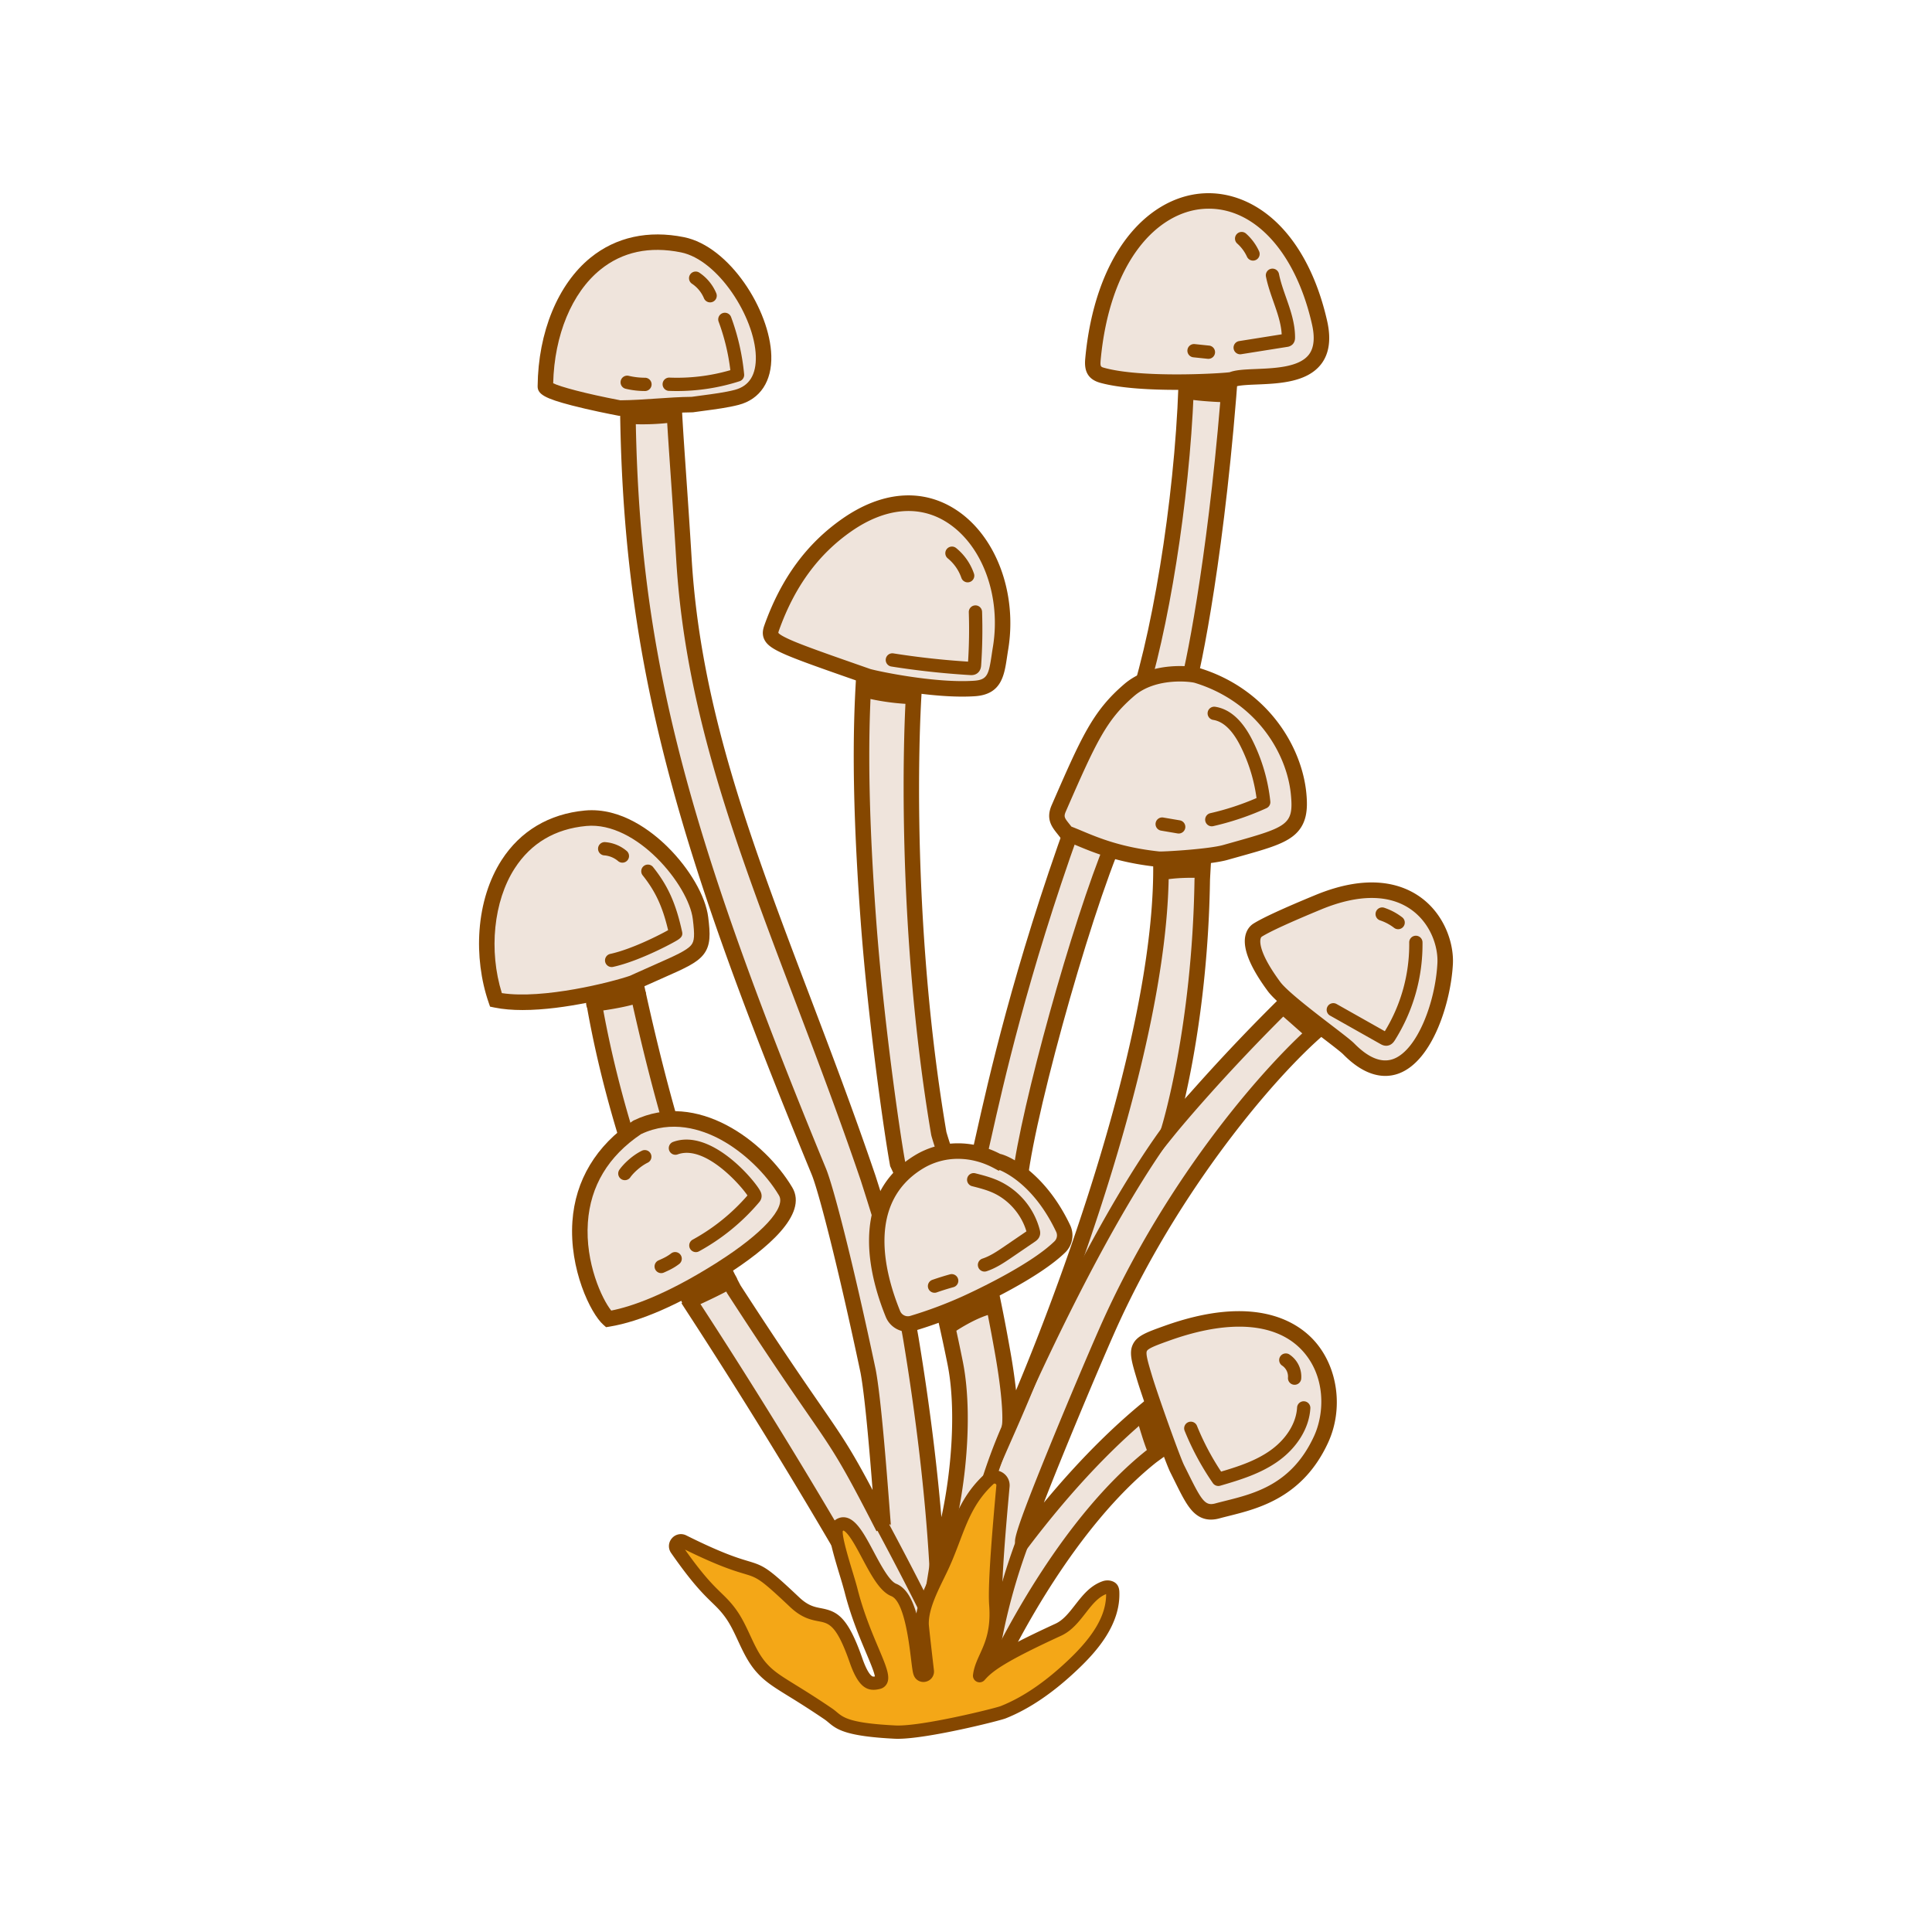
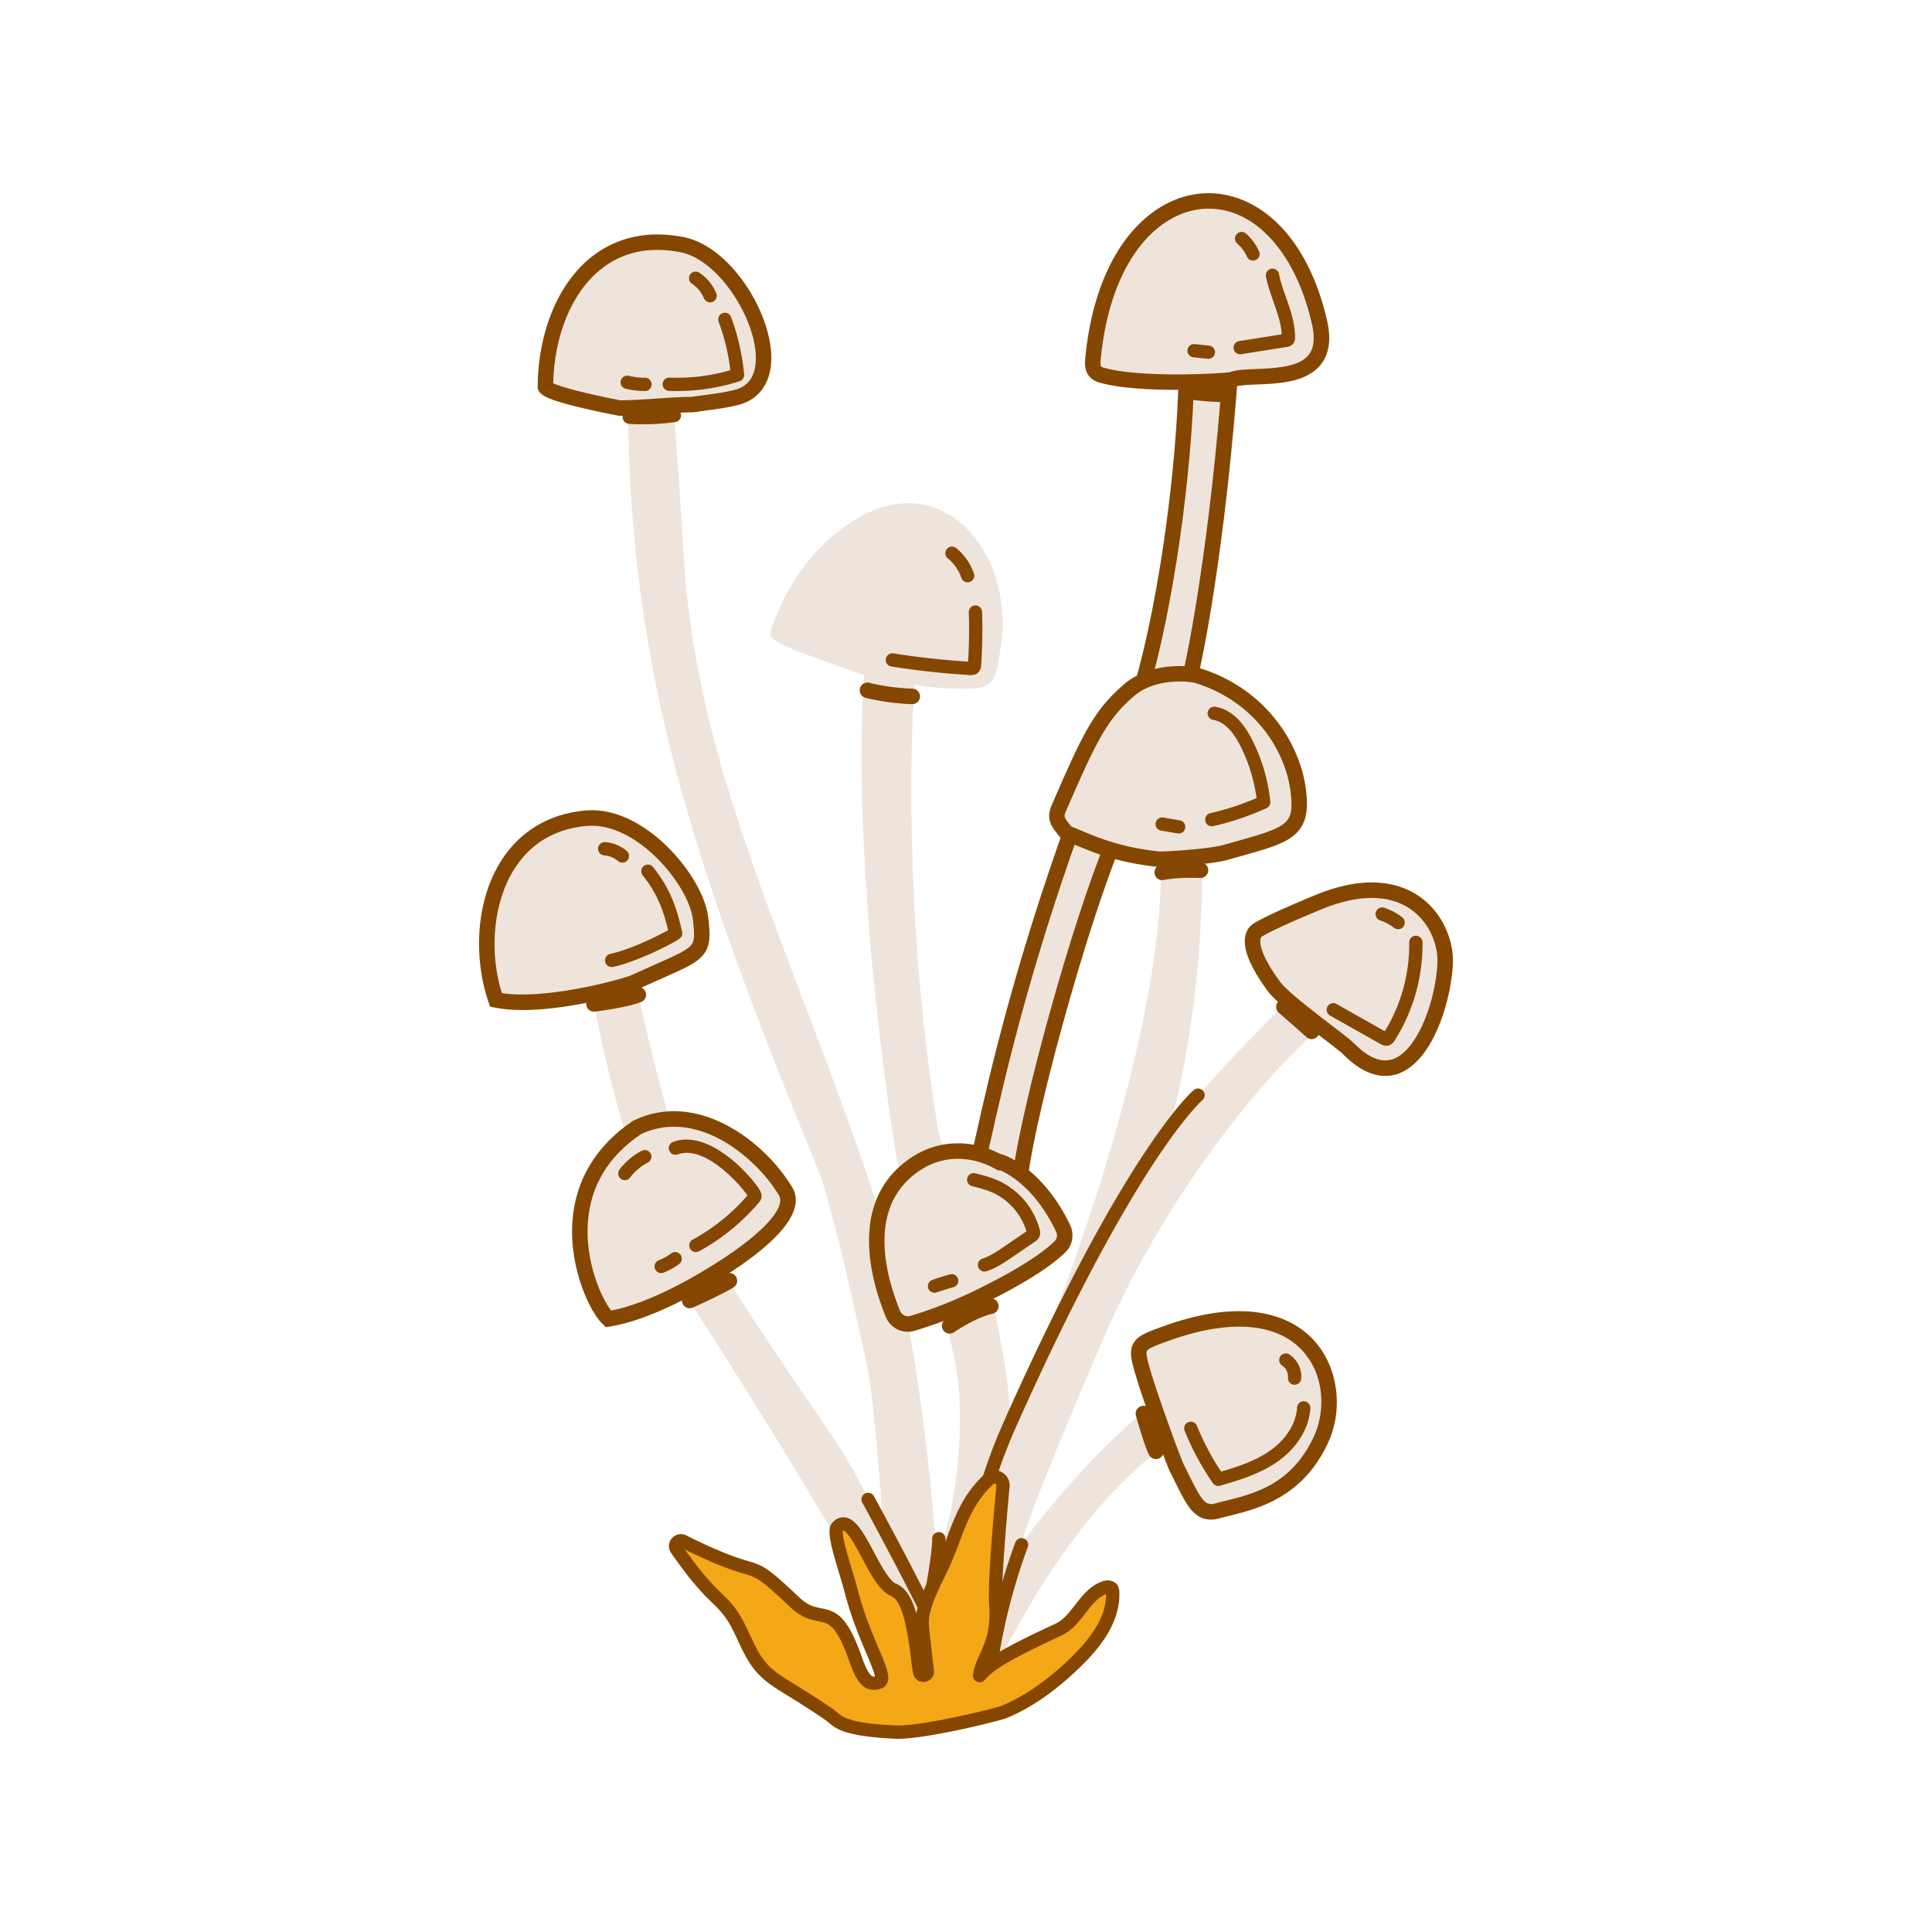
<svg xmlns="http://www.w3.org/2000/svg" data-bbox="49.589 20 100.822 160" viewBox="0 0 200 200" height="200" width="200" data-type="color">
  <g>
    <path d="M105.484 123.332c.164-5.826 6.456-28.521 10.116-36.902-1.419-.547-2.883-.983-4.318-1.491-6.931 19.158-9.31 32.586-10.106 35.479 1.529.824 2.922 1.863 4.308 2.914z" fill="#EFE4DC" data-color="1" />
    <path d="m106.242 124.914-1.243-.943c-1.448-1.098-2.763-2.07-4.204-2.846l-.563-.303.169-.616c.147-.535.355-1.464.643-2.749 1.253-5.6 3.861-17.252 9.482-32.79l.271-.749.751.266c.557.197 1.132.388 1.687.572.872.289 1.773.588 2.652.926l.782.301-.335.768c-3.694 8.46-9.892 31.037-10.049 36.603l-.043 1.56zm-4.137-4.894c.928.538 1.804 1.143 2.7 1.802.882-7.255 6.161-26.342 9.726-34.931-.599-.214-1.207-.415-1.801-.612-.317-.105-.64-.212-.963-.322-5.402 15.07-7.932 26.373-9.157 31.851-.205.916-.37 1.655-.505 2.212z" fill="#854700" data-color="2" />
    <path d="M137.581 105.643c-.297-.204-2.623-2.072-3.231-3.015-8.185 7.93-13.347 14.311-13.347 14.311s3.206-10.18 3.453-25.802c.005-.304.188-3.314.19-3.545-1.509.015-3.019-.029-4.529-.05.984 16.901-8.912 44.767-15.576 59.913 0 0 .246-1.85-.751-7.502-2.965-16.793-4.675-15.967-6.6-22.596-4.082-24.021-2.665-46.88-2.371-48.041-.375-.017-4.152-.807-5.272-1.001-.328 4.832-.748 12.029.352 26.947.772 10.462 2.45 22.084 3.026 25.213 2.346 4.905 4.454 13.127 5.96 20.628 1.225 6.102 0 15.616-1.905 20.456-.448-7.544-1.461-15.627-2.68-22.969-.936-5.511-2.803-11.555-4.433-16.649-8.25-24.248-17.796-42.612-19.069-64.131-.52-8.636-1.104-15.314-1.039-17.282-1.593.08-3.183.227-4.777.286.124 26.8 5.39 45.546 19.783 80.456.733 1.777 2.72 9.399 5.101 20.658.738 3.893 1.524 16.098 1.585 16.217-5.86-11.453-4.303-7.415-15.479-24.669-6.207-11.646-10.021-31.196-10.584-33.706-1.405.588-2.791 1.24-4.296 1.489 2.676 18.299 10.558 33.846 10.541 33.858 1.721 2.658 13.099 19.972 24.293 40.755 1.332 2.255 1.991 2.404 4.429 1.492 1.76-.659 1.461-1.996 2.581-4.352 3.562-7.495 9.515-16.855 16.182-22.195.281-.225 2.716-1.963 2.914-2.105-.305-.698-1.346-3.51-1.584-4.207-1.528 1.157-7.29 5.507-14.567 15.086-.273-.729 6.525-16.911 8.679-21.79 7.047-15.959 18.218-28.503 23.021-32.158z" fill="#EFE4DC" data-color="1" />
-     <path d="M98.276 178.691c-.277 0-.539-.038-.795-.121-.918-.296-1.539-1.095-2.245-2.289l-.016-.028c-4.836-8.979-12.911-23.238-23.917-40.172l-.343-.528-.412-.636.075-.055c-2.102-4.425-8.051-17.942-10.324-33.488l-.114-.779.776-.129c1.202-.199 2.334-.681 3.531-1.19l.586-.248.883-.369.209.934c.047.208.116.533.206.96 3.087 14.549 6.548 25.488 10.286 32.515 4.176 6.445 6.521 9.842 8.235 12.323 2.281 3.303 3.214 4.654 5.434 8.854-.306-3.909-.793-9.725-1.253-12.16-2.327-11.001-4.342-18.777-5.057-20.51-7.927-19.227-12.353-31.794-15.278-43.378-3.094-12.254-4.502-23.783-4.565-37.38l-.004-.776.776-.029c.891-.033 1.802-.096 2.682-.156.682-.047 1.387-.095 2.084-.13l.871-.044-.029.872c-.039 1.18.169 4.191.456 8.358.18 2.609.384 5.565.582 8.849.92 15.551 6.147 29.316 12.199 45.255 2.253 5.932 4.582 12.066 6.827 18.667l.005.014c1.663 5.194 3.516 11.201 4.46 16.759 1.067 6.427 1.873 12.77 2.367 18.602 1.072-4.895 1.54-11.312.64-15.797-1.048-5.221-3.208-14.818-5.897-20.44l-.046-.096-.019-.105c-.575-3.13-2.266-14.855-3.037-25.299-1.14-15.453-.647-22.719-.352-27.06l.06-.888.877.152c.475.082 1.387.263 2.352.455 1.09.216 2.58.512 2.828.536l.974.045-.241.953c-.102.457-.558 6.159-.429 15.364.11 7.84.686 19.804 2.806 32.301.598 2.05 1.175 3.367 1.786 4.762 1.308 2.987 2.79 6.372 4.821 17.875a63.94 63.94 0 0 1 .603 4.111c6.245-14.908 15.05-40.6 14.134-56.337l-.05-.861.862.012c.431.006.861.014 1.292.022 1.057.019 2.149.039 3.218.028l.818-.008-.007.818c-.001.119-.029.613-.091 1.711-.043.757-.097 1.7-.099 1.84-.162 10.306-1.627 18.336-2.606 22.612a197.859 197.859 0 0 1 11.14-11.71l.702-.681.53.822c.489.758 2.649 2.54 3.011 2.789l.915.628-.883.672c-2.156 1.64-6.05 5.474-10.517 11.314-3.443 4.501-8.364 11.717-12.255 20.531-1.724 3.906-5.27 12.35-7.234 17.426 3.945-4.762 7.933-8.679 11.89-11.675l.899-.681.359 1.05c.242.707 1.275 3.493 1.56 4.145l.26.595-.689.494c-2.056 1.47-2.613 1.879-2.718 1.963-8.306 6.653-14.315 18.455-15.959 21.913-.339.714-.541 1.333-.72 1.879-.403 1.233-.75 2.299-2.304 2.88-.946.352-1.696.573-2.362.573zm-1.651-3.212c.587.992.978 1.445 1.347 1.565.425.137 1.148-.073 2.102-.43.793-.297.953-.687 1.341-1.876.184-.563.412-1.263.796-2.07 1.681-3.537 7.832-15.61 16.405-22.477.168-.134.944-.697 2.434-1.763-.282-.718-.683-1.789-.984-2.613-4.507 3.563-9.06 8.356-13.546 14.262l-.879 1.158-.511-1.361c-.15-.399-.291-.776 3.438-9.923 1.935-4.748 4.154-9.97 5.259-12.473 7.004-15.864 17.612-27.743 22.469-31.83-.604-.498-1.414-1.2-2.011-1.837-7.694 7.522-12.608 13.571-12.658 13.632l-2.658 3.285 1.269-4.03c.032-.101 3.174-10.266 3.416-25.574.003-.162.04-.828.102-1.906l.047-.822c-.81-.002-1.62-.017-2.411-.031l-.432-.008c.277 7.553-1.4 17.646-4.991 30.022-3.921 13.511-8.783 25.06-10.692 29.398L103 152.949l.745-5.6c.001-.012.204-1.877-.746-7.256-1.998-11.314-3.439-14.606-4.711-17.51-.636-1.453-1.238-2.826-1.869-5.002l-.02-.089c-3.648-21.468-2.934-42.814-2.475-47.509-.474-.088-1.173-.225-2.2-.429-.515-.102-1.014-.201-1.437-.283-.289 4.394-.644 11.617.412 25.933.757 10.27 2.407 21.771 2.995 25.023 2.742 5.791 4.919 15.455 5.976 20.719 1.27 6.324.02 15.917-1.945 20.908l-1.332 3.384-.215-3.63c-.411-6.925-1.334-14.838-2.67-22.885-.926-5.449-2.758-11.388-4.404-16.528-2.235-6.571-4.559-12.69-6.806-18.607-6.099-16.062-11.366-29.933-12.301-45.729a961.926 961.926 0 0 0-.581-8.834c-.237-3.438-.421-6.098-.458-7.646-.408.025-.815.053-1.215.081-.641.044-1.297.089-1.955.123.203 24.95 4.69 42.934 19.717 79.384.76 1.844 2.772 9.58 5.145 20.798l.003.017c.558 2.943 1.141 10.539 1.421 14.19.078 1.021.146 1.903.165 2.037-.003-.018-.018-.115-.075-.226l-1.428.731-.003-.006c-3.635-7.104-4.381-8.184-7.155-12.201-1.722-2.493-4.08-5.908-8.28-12.391l-.035-.059c-3.815-7.159-7.333-18.25-10.456-32.967-.901.382-1.828.758-2.809 1.002 2.405 15.571 8.462 28.95 10.284 32.725l.056.116.309.476c11.031 16.969 19.127 31.263 23.978 40.27z" fill="#854700" data-color="2" />
    <path d="M66.13 101.476c6.394-2.902 6.863-2.554 6.385-6.444-.47-3.828-6.179-10.864-11.894-10.329-9.589.897-11.773 11.603-9.283 18.809 5.27 1.085 14.824-1.794 14.792-2.036z" fill="#EFE4DC" data-color="1" />
    <path d="M54.095 104.558c-1.029 0-2.023-.075-2.918-.26l-.447-.092-.149-.432c-.796-2.303-1.13-4.966-.94-7.498.205-2.736.996-5.241 2.287-7.245 1.938-3.007 4.918-4.78 8.619-5.126 3.771-.353 6.976 2.202 8.552 3.756 2.294 2.263 3.948 5.119 4.213 7.274.212 1.726.291 2.932-.521 3.92-.703.856-1.903 1.387-4.293 2.443-.573.253-1.219.539-1.939.865-.798.506-4.15 1.314-5.88 1.656-1.894.374-4.322.739-6.584.739zm-2.144-1.751c4.292.659 11.389-1.139 13.305-1.809l-.001-.005.543-.246c.766-.348 1.448-.649 2.05-.915 2.021-.893 3.241-1.433 3.702-1.994.342-.417.378-.998.168-2.706-.426-3.47-5.799-10.117-11.023-9.628-3.238.303-5.734 1.782-7.419 4.398-2.181 3.384-2.696 8.514-1.325 12.905z" fill="#854700" data-color="2" />
    <path d="M120.813 138.011c-3.372 1.207-3.348 1.227-2.314 4.668.532 1.768 2.855 8.353 3.368 9.374 1.644 3.274 2.213 4.884 4.156 4.356 3.113-.847 8.003-1.471 10.735-7.402 2.716-5.898-.966-16.359-15.945-10.996z" fill="#EFE4DC" data-color="1" />
    <path d="M125.355 157.308c-.746 0-1.388-.302-1.947-.913-.621-.678-1.126-1.699-1.825-3.111-.136-.276-.28-.566-.434-.872-.532-1.059-2.875-7.693-3.419-9.503l-.015-.049c-.572-1.901-.859-2.855-.426-3.72.438-.877 1.438-1.235 3.252-1.884 9.243-3.309 13.658-.49 15.467 1.485 2.491 2.72 3.098 7.08 1.477 10.601-2.613 5.674-7.216 6.824-10.262 7.586-.35.088-.681.17-.991.255a3.361 3.361 0 0 1-.877.125zm2.927-19.972c-2.107 0-4.53.475-7.198 1.43-1.185.424-2.208.79-2.358 1.091-.148.296.15 1.287.527 2.541l.015.049c.575 1.913 2.856 8.33 3.316 9.245.155.308.3.602.438.88 1.394 2.816 1.757 3.343 2.79 3.062.326-.089.665-.173 1.023-.263 3.075-.769 6.903-1.726 9.194-6.701 1.112-2.414 1.21-6.212-1.203-8.846-1.515-1.654-3.752-2.488-6.544-2.488z" fill="#854700" data-color="2" />
    <path d="M122.844 37.867c-.171 12.058-2.521 26.858-5.185 35.041 1.178-.21 4.587-1.236 5.153-1.344.751-2.376 3.299-15.112 4.627-34.03-.606-.009-3.669.243-4.595.333z" fill="#EFE4DC" data-color="1" />
    <path d="m116.482 73.932.414-1.273c2.773-8.518 4.985-23.48 5.146-34.804l.01-.718.715-.069c.875-.085 4.017-.347 4.683-.337l.849.012-.059.847c-1.34 19.09-3.886 31.76-4.662 34.215l-.144.456-.47.09c-.189.036-.912.237-1.611.432-1.247.347-2.799.78-3.552.914l-1.319.235zm7.151-35.331c-.231 10.787-2.233 24.586-4.792 33.205.674-.176 1.442-.39 2.08-.568.54-.151.951-.265 1.249-.344.845-3.132 3.141-15.221 4.404-32.52-.84.054-2.071.151-2.941.227z" fill="#854700" data-color="2" />
    <path d="M136.604 33.409c-4.097-18.134-21.567-16.556-23.46 3.766-.09.963.102 1.441.966 1.679 4.266 1.177 13.414.532 13.42.449 2.116-.873 10.66 1.132 9.074-5.894z" fill="#EFE4DC" data-color="1" />
    <path d="M121.798 40.357c-2.524 0-5.756-.137-7.902-.729-1.544-.426-1.64-1.574-1.551-2.527.472-5.069 1.944-9.358 4.256-12.404 2.145-2.825 4.961-4.487 7.931-4.679 2.753-.177 5.501.93 7.739 3.121 2.382 2.331 4.15 5.822 5.116 10.093.422 1.869.216 3.366-.613 4.449-1.459 1.905-4.354 2.026-6.679 2.122-.871.036-1.771.074-2.198.219-.167.091-.451.134-1.876.216a76.49 76.49 0 0 1-4.223.119zm3.337-18.754c-.166 0-.332.005-.5.016-2.498.162-4.898 1.599-6.757 4.048-2.131 2.807-3.492 6.812-3.936 11.582-.066.708.011.73.38.832 3.84 1.06 11.943.593 12.972.452.656-.247 1.577-.285 2.732-.333 1.992-.083 4.47-.186 5.472-1.495.526-.687.634-1.737.322-3.12-1.659-7.347-5.82-11.982-10.685-11.982zm2.111 16.95c-.021.007-.041.016-.062.025l.039-.016.023-.009z" fill="#854700" data-color="2" />
    <path d="M92.436 136.018a1.67 1.67 0 0 0 2.009.977c1.412-.41 3.503-1.155 5.414-2.013.914-.411 7.162-3.261 9.869-5.916.504-.494.629-1.26.327-1.897-2.724-5.753-6.669-7.013-6.761-6.936-2.804-1.516-5.861-1.371-8.215.078-6.659 4.098-3.964 12.463-2.643 15.707z" fill="#EFE4DC" data-color="1" />
    <path d="M93.978 137.864a2.469 2.469 0 0 1-2.285-1.543c-.786-1.929-1.724-4.854-1.73-7.834-.008-3.955 1.572-6.936 4.697-8.86 2.652-1.633 5.959-1.695 8.876-.175l.012.003c1.083.237 4.736 2.099 7.232 7.37a2.463 2.463 0 0 1-.491 2.813c-2.752 2.699-8.898 5.534-10.102 6.075a45.587 45.587 0 0 1-5.519 2.052 2.454 2.454 0 0 1-.69.099zm5.193-17.902a6.971 6.971 0 0 0-3.671 1.031c-5.787 3.562-3.939 10.753-2.321 14.722a.865.865 0 0 0 1.043.509 43.818 43.818 0 0 0 5.309-1.975c.711-.32 7.024-3.195 9.636-5.757a.857.857 0 0 0 .164-.981c-2.145-4.53-4.97-6.019-5.851-6.387l-.087.073-.48-.259c-1.203-.651-2.486-.976-3.742-.976z" fill="#854700" data-color="2" />
    <path d="M119.833 88.932c.008.086 5.251-.188 7.022-.688 6.256-1.768 7.958-1.982 7.581-6.02-.473-5.058-4.216-10.373-10.516-12.303-.597-.183-4.51-.648-7.021 1.508-3.06 2.626-4.148 5.021-7.296 12.24-.517 1.186.097 1.612.813 2.574 1.805.645 4.382 2.141 9.417 2.689z" fill="#EFE4DC" data-color="1" />
    <path d="M120.218 89.75c-.21 0-.36-.008-.471-.022v.002c-4.091-.446-6.571-1.484-8.382-2.243a25.72 25.72 0 0 0-1.218-.488l-.229-.082-.145-.195c-.105-.141-.21-.272-.311-.399-.573-.718-1.222-1.532-.593-2.974 3.085-7.075 4.24-9.723 7.509-12.528 2.836-2.434 7.11-1.871 7.779-1.666 7.016 2.15 10.62 8.076 11.079 12.995.151 1.62.085 3.279-1.415 4.429-1.122.861-2.836 1.341-5.677 2.136-.341.095-.698.195-1.07.301-1.012.286-2.886.478-4.28.588-1.327.105-2.104.146-2.576.146zm-.19-1.604c.792.01 5.14-.259 6.609-.674l1.074-.302c5.603-1.569 6.209-1.843 5.926-4.871-.41-4.387-3.646-9.678-9.952-11.61-.431-.132-4.015-.581-6.264 1.349-2.863 2.457-3.906 4.667-7.083 11.952-.242.556-.148.674.377 1.332.062.077.128.16.197.249.331.126.68.271 1.071.435 1.72.721 4.076 1.708 7.936 2.128l.109.012z" fill="#854700" data-color="2" />
    <path d="M89.681 69.961c-.004.086 6.691 1.61 11.188 1.311 2.374-.158 2.313-1.796 2.703-4.14 1.628-9.785-6.157-19.574-15.9-12.789-3.813 2.657-6.242 6.326-7.784 10.638-.497 1.391.178 1.621 9.793 4.98z" fill="#EFE4DC" data-color="1" />
-     <path d="M99.625 72.113c-2.114 0-4.416-.285-6.103-.55a53.89 53.89 0 0 1-2.838-.522c-.831-.178-1.172-.27-1.349-.351l-.026-.009c-7.994-2.792-9.657-3.374-10.191-4.492-.258-.541-.137-1.051.016-1.478 1.729-4.836 4.373-8.442 8.081-11.025 4.049-2.82 8.181-3.172 11.633-.99 4.23 2.673 6.498 8.664 5.516 14.569-.044.265-.082.521-.119.766-.284 1.898-.577 3.86-3.322 4.042-.42.028-.855.04-1.298.04zm-9.509-2.85c1.04.284 6.782 1.468 10.7 1.209 1.398-.093 1.536-.632 1.842-2.678.038-.254.077-.519.123-.793.879-5.286-1.091-10.611-4.791-12.949-2.872-1.815-6.373-1.478-9.859.95-3.425 2.386-5.875 5.738-7.488 10.249a1.12 1.12 0 0 0-.071.258c.068.105.398.393 1.931 1.013 1.467.593 3.801 1.409 7.334 2.643l.279.098z" fill="#854700" data-color="2" />
    <path d="M136.467 93.401c-1.407.582-4.969 2.063-6.279 2.887-.656.413-1.219 1.892 1.701 5.842 1.196 1.618 6.919 5.628 7.735 6.457 6.015 6.112 9.69-3.277 9.977-8.834.204-3.94-3.568-10.306-13.134-6.352z" fill="#EFE4DC" data-color="1" />
    <path d="M143.406 111.378c-1.18 0-2.667-.516-4.352-2.229-.247-.251-1.183-.968-2.174-1.728-2.134-1.636-4.79-3.673-5.635-4.815-1.802-2.438-2.589-4.348-2.338-5.678.108-.572.412-1.041.855-1.32.949-.597 3.042-1.562 6.399-2.949 5.516-2.28 8.936-1.16 10.834.182 2.51 1.774 3.52 4.77 3.408 6.953-.201 3.899-2.062 9.989-5.57 11.321a4.007 4.007 0 0 1-1.427.263zm-6.632-17.236c-3.227 1.334-5.299 2.284-6.158 2.825-.061.039-.108.131-.133.259-.075.396-.024 1.619 2.052 4.427.71.96 3.485 3.088 5.321 4.495 1.288.987 2.031 1.561 2.341 1.876 1.491 1.514 2.859 2.05 4.066 1.591 2.457-.933 4.33-5.874 4.537-9.904.09-1.743-.72-4.139-2.731-5.56-2.249-1.589-5.464-1.592-9.295-.009z" fill="#854700" data-color="2" />
    <path d="M95.926 176.561a.687.687 0 0 1-.623-.978c2.079-4.465 3.008-8.697 3.993-13.177 1.038-4.725 2.112-9.61 4.616-15.231 12.507-28.066 19.376-34.089 19.663-34.331a.687.687 0 0 1 .891 1.048c-.031.027-1.761 1.547-4.983 6.446-2.978 4.529-7.879 12.958-14.314 27.398-2.448 5.493-3.506 10.309-4.529 14.966-1.001 4.556-1.946 8.859-4.089 13.462a.691.691 0 0 1-.625.397z" fill="#854700" data-color="2" />
    <path d="M74.57 131.431c-.02-.029 8.563-5.069 6.756-8.099-2.572-4.314-9.145-9.619-15.366-6.626-9.973 6.675-4.766 18.234-2.971 19.831 4.984-.819 10.925-4.708 11.581-5.106z" fill="#EFE4DC" data-color="1" />
    <path d="m62.741 137.39-.286-.254c-1.331-1.184-3.538-5.768-3.2-10.689.293-4.265 2.457-7.864 6.258-10.408l.047-.032.051-.025c6.574-3.163 13.55 2.153 16.403 6.938 1.674 2.807-2.704 6.428-6.72 8.996l-.003.014-.306.186-.197.123c-4.493 2.813-8.528 4.573-11.67 5.089l-.377.062zm3.617-19.985c-3.391 2.286-5.241 5.365-5.502 9.152-.287 4.182 1.46 7.918 2.419 9.113 2.101-.415 5.565-1.599 10.662-4.79l.212-.132c.056-.04.117-.079.183-.12 4.586-2.916 7.061-5.618 6.305-6.885-1.356-2.274-3.659-4.481-6.009-5.759-2.018-1.097-5.087-2.085-8.27-.579z" fill="#854700" data-color="2" />
    <path d="M97.783 171.313a.688.688 0 0 1-.624-.398c-2.981-6.413-7.848-15.28-7.896-15.369a.687.687 0 1 1 1.205-.663c.049.089 4.938 8.995 7.938 15.451a.687.687 0 0 1-.623.979z" fill="#854700" data-color="2" />
    <path d="M96.044 167.705a.688.688 0 0 1-.675-.822c.011-.057 1.132-5.717 1.132-7.593a.688.688 0 1 1 1.376 0c0 2.011-1.111 7.623-1.159 7.861a.688.688 0 0 1-.674.554z" fill="#854700" data-color="2" />
    <path d="M71.669 41.88c1.395-.203 3.222-.385 4.596-.745 6.367-1.666.65-14.532-5.613-15.796C61.474 23.486 56.538 31.446 56.457 40c-.006.659 5.274 1.782 7.688 2.242 2.513-.011 5.012-.338 7.524-.362z" fill="#EFE4DC" data-color="1" />
    <path d="m64.071 43.044-.076-.015c-.823-.157-2.938-.574-4.803-1.058-2.752-.714-3.545-1.158-3.537-1.98.053-5.603 2.102-10.583 5.48-13.32 2.633-2.133 5.978-2.866 9.676-2.119 4.705.95 8.9 7.54 9.034 12.268.075 2.654-1.155 4.51-3.377 5.091-1.084.284-2.42.46-3.599.615-.384.051-.747.098-1.085.148l-.054.008-.054.001c-1.206.012-2.441.096-3.635.178-1.27.087-2.584.177-3.893.183h-.077zm-6.806-3.369c.738.362 3.244 1.054 6.954 1.764 1.233-.009 2.493-.095 3.713-.179 1.2-.082 2.44-.168 3.676-.181.333-.048.683-.094 1.053-.143 1.132-.149 2.415-.318 3.402-.577 1.501-.393 2.234-1.568 2.179-3.493-.114-4.03-3.892-9.962-7.748-10.741-3.259-.658-6.068-.055-8.349 1.793-2.945 2.387-4.757 6.764-4.88 11.757z" fill="#854700" data-color="2" />
    <path d="M70.086 40.48c-.292 0-.585-.006-.878-.018a.689.689 0 0 1 .056-1.374c2.149.088 4.28-.17 6.341-.768a22.034 22.034 0 0 0-1.22-5.04.688.688 0 0 1 1.289-.479 23.398 23.398 0 0 1 1.359 5.946.687.687 0 0 1-.475.719 21.123 21.123 0 0 1-6.472 1.014z" fill="#854700" data-color="2" />
    <path d="M73.51 31.302a.688.688 0 0 1-.635-.424 3.38 3.38 0 0 0-1.265-1.522.689.689 0 0 1 .751-1.153 4.768 4.768 0 0 1 1.784 2.146.687.687 0 0 1-.635.953z" fill="#854700" data-color="2" />
    <path d="M66.765 40.478a8.669 8.669 0 0 1-2.023-.24.688.688 0 0 1 .321-1.337 7.45 7.45 0 0 0 1.725.202h.002a.688.688 0 0 1 .003 1.375h-.028z" fill="#854700" data-color="2" />
    <path d="M102.26 175.504a.687.687 0 0 1-.685-.761 63.412 63.412 0 0 1 3.534-15.084.688.688 0 0 1 1.291.475 61.942 61.942 0 0 0-3.457 14.756.687.687 0 0 1-.683.614z" fill="#854700" data-color="2" />
    <path d="M128.381 36.676a.688.688 0 0 1-.107-1.367l4.406-.7c-.06-1.12-.444-2.215-.849-3.368-.294-.838-.598-1.704-.779-2.603a.688.688 0 1 1 1.349-.271c.162.806.437 1.589.728 2.419.465 1.324.945 2.694.934 4.172-.001.105-.003.425-.248.68a.956.956 0 0 1-.568.273l-4.758.756a.656.656 0 0 1-.108.009z" fill="#854700" data-color="2" />
    <path d="M129.713 26.978a.688.688 0 0 1-.626-.402 4.128 4.128 0 0 0-1.027-1.38.688.688 0 0 1 .906-1.034 5.516 5.516 0 0 1 1.371 1.843.687.687 0 0 1-.624.973z" fill="#854700" data-color="2" />
    <path d="M125.072 37.145a.58.58 0 0 1-.072-.004l-1.464-.153a.687.687 0 1 1 .142-1.368l1.464.153a.687.687 0 0 1-.07 1.372z" fill="#854700" data-color="2" />
    <path d="M125.442 85.539a.688.688 0 0 1-.152-1.358 27.298 27.298 0 0 0 4.785-1.567 17.012 17.012 0 0 0-1.665-5.383c-.819-1.631-1.768-2.542-2.819-2.707a.687.687 0 0 1 .214-1.359c1.515.238 2.805 1.398 3.835 3.449a18.434 18.434 0 0 1 1.863 6.35.689.689 0 0 1-.399.698 28.709 28.709 0 0 1-5.508 1.859.694.694 0 0 1-.154.018z" fill="#854700" data-color="2" />
    <path d="M122.014 86.286a.657.657 0 0 1-.116-.01l-1.704-.29a.687.687 0 0 1 .231-1.355l1.704.29a.687.687 0 0 1-.115 1.365z" fill="#854700" data-color="2" />
    <path d="M143.498 108.257c-.275 0-.49-.122-.592-.179l-5.22-2.945a.687.687 0 1 1 .676-1.198l4.994 2.817a17.21 17.21 0 0 0 2.526-9.188.687.687 0 1 1 1.375-.021 18.592 18.592 0 0 1-2.87 10.153c-.081.128-.297.467-.722.545a.82.82 0 0 1-.167.016zm.128-1.353z" fill="#854700" data-color="2" />
    <path d="M144.733 96.191a.685.685 0 0 1-.419-.143 4.908 4.908 0 0 0-1.481-.782.689.689 0 0 1 .426-1.308c.686.224 1.323.56 1.895 1.001a.687.687 0 0 1-.421 1.232z" fill="#854700" data-color="2" />
    <path d="M126.121 153.828a.689.689 0 0 1-.566-.297 28.056 28.056 0 0 1-2.93-5.437.688.688 0 0 1 1.275-.515 26.78 26.78 0 0 0 2.509 4.761c1.881-.555 3.562-1.13 5.004-2.126 1.711-1.183 2.78-2.877 2.862-4.531a.688.688 0 0 1 1.373.068c-.102 2.079-1.393 4.17-3.453 5.595-1.733 1.198-3.69 1.821-5.883 2.456a.733.733 0 0 1-.191.026z" fill="#854700" data-color="2" />
    <path d="M134.018 143.352a.688.688 0 0 1-.686-.751 1.37 1.37 0 0 0-.608-1.237.688.688 0 0 1 .736-1.162 2.754 2.754 0 0 1 1.241 2.524.687.687 0 0 1-.683.626z" fill="#854700" data-color="2" />
    <path d="M101.914 131.633a.688.688 0 0 1-.214-1.341c.806-.264 1.556-.775 2.281-1.27l2.273-1.55c-.509-1.744-1.834-3.269-3.492-4.008-.672-.299-1.425-.491-2.153-.676a.688.688 0 0 1 .339-1.333c.784.199 1.594.406 2.373.753a7.749 7.749 0 0 1 4.31 5.087c.027.103.082.317.023.565-.091.385-.393.591-.521.678l-2.378 1.621c-.767.523-1.637 1.116-2.628 1.441a.711.711 0 0 1-.213.033zm4.395-3.959h.001-.001zm.103-.311z" fill="#854700" data-color="2" />
    <path d="M96.746 133.826a.687.687 0 0 1-.227-1.337 28.29 28.29 0 0 1 1.817-.568.687.687 0 1 1 .365 1.326c-.579.159-1.16.341-1.728.54a.67.67 0 0 1-.227.039z" fill="#854700" data-color="2" />
    <path d="M72.035 129.619a.688.688 0 0 1-.331-1.29 20.559 20.559 0 0 0 5.673-4.575c-.729-1.102-4.427-5.294-7.241-4.247a.688.688 0 0 1-.479-1.289c3.964-1.475 8.52 4.03 9.05 5.087.049.097.178.354.12.67-.046.252-.189.42-.257.501a21.925 21.925 0 0 1-6.204 5.058.688.688 0 0 1-.331.085z" fill="#854700" data-color="2" />
    <path d="M64.685 122.171a.687.687 0 0 1-.566-1.077c.347-.505 1.254-1.446 2.328-1.97a.687.687 0 1 1 .602 1.237c-.785.383-1.524 1.116-1.798 1.514a.686.686 0 0 1-.566.296z" fill="#854700" data-color="2" />
    <path d="M68.443 131.794a.689.689 0 0 1-.28-1.316l.059-.026c.426-.189.828-.368 1.266-.709a.688.688 0 0 1 .846 1.084c-.571.445-1.093.677-1.553.882l-.058.026a.697.697 0 0 1-.28.059z" fill="#854700" data-color="2" />
    <path d="M100.172 60.284a.688.688 0 0 1-.651-.465 4.532 4.532 0 0 0-1.408-2.018.687.687 0 1 1 .867-1.067 5.835 5.835 0 0 1 1.842 2.639.687.687 0 0 1-.65.911z" fill="#854700" data-color="2" />
    <path d="M100.549 69.888c-.049 0-.091-.002-.123-.004a84.376 84.376 0 0 1-8.164-.888.688.688 0 0 1 .215-1.359c2.554.405 5.156.692 7.738.855.107-1.697.132-3.415.075-5.113a.687.687 0 1 1 1.374-.046 54.63 54.63 0 0 1-.094 5.519c-.011.159-.04.581-.408.85-.217.16-.453.186-.613.186z" fill="#854700" data-color="2" />
    <path d="M63.326 100.107a.687.687 0 0 1-.146-1.36c2.179-.477 4.996-1.904 5.983-2.456-.582-2.457-1.322-4.036-2.65-5.697a.688.688 0 0 1 1.073-.859c1.558 1.947 2.378 3.771 3.027 6.73.118.538-.271.75-.976 1.135-.28.153-.868.465-1.655.836-1.206.568-2.967 1.317-4.508 1.654a.635.635 0 0 1-.148.017zm5.943-3.347h.001-.001z" fill="#854700" data-color="2" />
    <path d="M64.43 89.303a.686.686 0 0 1-.447-.165c-.4-.342-.91-.552-1.435-.59a.687.687 0 1 1 .099-1.371 3.885 3.885 0 0 1 2.23.916.688.688 0 0 1-.447 1.21z" fill="#854700" data-color="2" />
    <path d="M66.533 43.924a17.31 17.31 0 0 1-1.452-.052.687.687 0 1 1 .125-1.369c.02.002 2.026.176 4.527-.177a.688.688 0 0 1 .192 1.362 24.604 24.604 0 0 1-3.392.236z" fill="#854700" data-color="2" />
    <path d="M94.45 72.895h-.028c-2.706-.091-4.743-.637-4.829-.66a.802.802 0 1 1 .42-1.548c.019.005 1.954.521 4.463.605a.802.802 0 0 1-.026 1.603z" fill="#854700" data-color="2" />
    <path d="M126.938 41.647h-.028c-2.674-.09-3.92-.32-3.972-.33a.802.802 0 0 1 .296-1.577c.012.002 1.2.218 3.73.303a.802.802 0 0 1-.026 1.604z" fill="#854700" data-color="2" />
    <path d="M120.311 91.113a.803.803 0 0 1-.189-1.582c.058-.014 1.462-.343 4.183-.251a.802.802 0 1 1-.054 1.604c-2.474-.084-3.745.205-3.757.208a.762.762 0 0 1-.183.021z" fill="#854700" data-color="2" />
    <path d="M135.784 107.571a.8.8 0 0 1-.533-.203c-1.946-1.734-2.88-2.543-2.889-2.551a.803.803 0 0 1 1.051-1.213c.009.008.95.823 2.906 2.566a.802.802 0 0 1-.535 1.401z" fill="#854700" data-color="2" />
    <path d="M98.311 138.055a.802.802 0 0 1-.458-1.462c.101-.07 2.488-1.713 4.587-2.172a.803.803 0 0 1 .343 1.567c-1.786.391-3.994 1.908-4.016 1.923a.791.791 0 0 1-.456.144z" fill="#854700" data-color="2" />
    <path d="M119.662 151.042a.797.797 0 0 1-.68-.378c-.396-.64-1.164-3.313-1.389-4.117a.802.802 0 1 1 1.545-.433c.432 1.538 1.017 3.393 1.208 3.706a.805.805 0 0 1-.262 1.104.822.822 0 0 1-.422.118z" fill="#854700" data-color="2" />
    <path d="M61.52 104.721a.801.801 0 0 1-.094-1.599c.03-.004 3.024-.367 4.361-.889a.802.802 0 0 1 .584 1.494c-1.527.597-4.623.972-4.754.988a.802.802 0 0 1-.097.006z" fill="#854700" data-color="2" />
    <path d="M71.4 135.43a.801.801 0 0 1-.328-1.534c.848-.381 3.221-1.479 4.002-1.984a.801.801 0 1 1 .871 1.347c-1.043.675-4.088 2.043-4.217 2.101a.813.813 0 0 1-.328.07z" fill="#854700" data-color="2" />
    <path d="M114.87 164.325a.81.81 0 0 0-.499.015c-2.087.722-2.826 3.454-4.815 4.37-6.275 2.888-7.34 3.843-8.148 4.761.233-1.949 1.99-3.16 1.678-7.354-.167-2.248.44-8.903.743-12.273.071-.787-.868-1.254-1.448-.717-2.799 2.591-3.224 5.501-4.758 8.873-.808 1.776-2.206 4.126-2.159 6.158.006.252.313 2.926.535 4.83.052.446-.566.622-.754.214l-.004-.009c-.334-.75-.454-7.692-2.72-8.598-2.175-.869-4.025-8.523-5.851-6.499-.534.592.969 4.718 1.436 6.559 1.406 5.543 4.094 9.204 2.831 9.516-.674.167-1.41.327-2.315-2.269-2.38-6.824-3.47-3.315-6.359-6.043-5.543-5.236-2.469-1.778-11.524-6.295-.511-.255-1.025.34-.699.808 3.434 4.933 4.246 4.773 5.607 6.659 1.244 1.723 1.735 3.928 3.123 5.537 1.318 1.528 2.73 1.97 6.964 4.848 1.074.73 1.076 1.602 6.932 1.891 2.739.135 10.556-1.804 11.189-2.055 1.298-.516 2.522-1.206 3.672-1.997 1.303-.896 2.513-1.92 3.655-3.012 2.103-2.01 4.133-4.542 4.007-7.448-.01-.186-.029-.381-.319-.47z" fill="#F4A717" data-color="3" />
    <path d="M92.948 180c-.112 0-.218-.002-.318-.007-5.152-.255-6.03-.986-6.878-1.693a5.284 5.284 0 0 0-.406-.317 93.153 93.153 0 0 0-3.704-2.387c-1.561-.965-2.504-1.548-3.394-2.58-.82-.951-1.34-2.07-1.843-3.152-.407-.876-.791-1.703-1.317-2.432-.472-.654-.872-1.043-1.379-1.535-.91-.884-2.043-1.985-4.235-5.134a1.222 1.222 0 0 1 .08-1.518 1.223 1.223 0 0 1 1.491-.299c3.706 1.849 5.316 2.332 6.381 2.651 1.67.501 2.04.672 5.308 3.759.92.869 1.578.995 2.274 1.129 1.635.315 2.738.821 4.261 5.187.46 1.318.815 1.713.986 1.831.084.058.149.073.313.042-.069-.456-.506-1.492-.898-2.419-.67-1.587-1.588-3.761-2.234-6.306a45.135 45.135 0 0 0-.518-1.785c-1.006-3.324-1.357-4.744-.762-5.403.482-.534.979-.597 1.313-.557 1.154.142 2.001 1.73 2.982 3.57.718 1.347 1.612 3.023 2.322 3.307 1.019.407 1.656 1.564 2.092 3.074.251-1.448.968-2.915 1.616-4.242.185-.379.36-.738.513-1.073.408-.898.739-1.769 1.059-2.612.875-2.306 1.702-4.485 3.858-6.48a1.539 1.539 0 0 1 1.736-.252c.583.287.923.889.865 1.536l-.02.221c-.308 3.424-.882 9.796-.722 11.939.19 2.56-.35 4.092-.878 5.291 1.187-.756 3.081-1.756 6.375-3.271.799-.368 1.394-1.13 2.024-1.937.773-.99 1.572-2.014 2.854-2.458.303-.105.632-.113.926-.023.508.156.778.525.802 1.097.148 3.393-2.337 6.177-4.219 7.975-1.278 1.222-2.502 2.229-3.741 3.081-1.272.875-2.554 1.571-3.808 2.069-.61.246-8.038 2.113-11.157 2.113zM70.91 160.414c1.916 2.707 2.933 3.695 3.758 4.496.533.518.993.965 1.536 1.716.603.836 1.033 1.762 1.449 2.657.484 1.043.942 2.027 1.637 2.833.752.872 1.529 1.352 3.076 2.309.956.591 2.147 1.327 3.753 2.419.199.135.359.269.514.398.675.562 1.372 1.144 6.065 1.376 2.639.13 10.304-1.772 10.901-2.007 1.159-.46 2.349-1.108 3.536-1.925 1.178-.81 2.345-1.772 3.57-2.942 2.601-2.486 3.813-4.628 3.8-6.723-.851.333-1.473 1.129-2.129 1.971-.703.901-1.431 1.833-2.533 2.34-6.031 2.775-7.154 3.721-7.919 4.59a.688.688 0 0 1-1.199-.536c.095-.792.395-1.45.712-2.148.54-1.186 1.152-2.53.962-5.074-.168-2.256.412-8.702.724-12.165l.02-.221a.17.17 0 0 0-.102-.178.162.162 0 0 0-.195.027c-1.919 1.776-2.655 3.715-3.506 5.959-.328.863-.666 1.756-1.093 2.694-.16.353-.34.719-.529 1.108-.751 1.537-1.602 3.279-1.568 4.75.003.075.05.648.531 4.766a1.08 1.08 0 0 1-.786 1.17 1.064 1.064 0 0 1-1.285-.61c-.119-.266-.178-.725-.301-1.737-.217-1.787-.726-5.971-2.044-6.498-1.178-.471-2.075-2.155-3.026-3.937-.422-.792-.821-1.54-1.208-2.099-.45-.651-.681-.74-.722-.751a.324.324 0 0 0-.067.048c-.075.615.617 2.9.994 4.146.21.693.408 1.348.534 1.846.62 2.445 1.515 4.563 2.168 6.109.804 1.905 1.247 2.954.883 3.68a1.077 1.077 0 0 1-.721.564c-1.242.307-2.198-.04-3.129-2.71-1.372-3.934-2.148-4.083-3.223-4.29-.779-.15-1.748-.336-2.959-1.48-3.124-2.951-3.374-3.026-4.759-3.442-1.062-.317-2.645-.792-6.12-2.499zm43.759 4.568h.001-.001z" fill="#854700" data-color="2" />
  </g>
</svg>